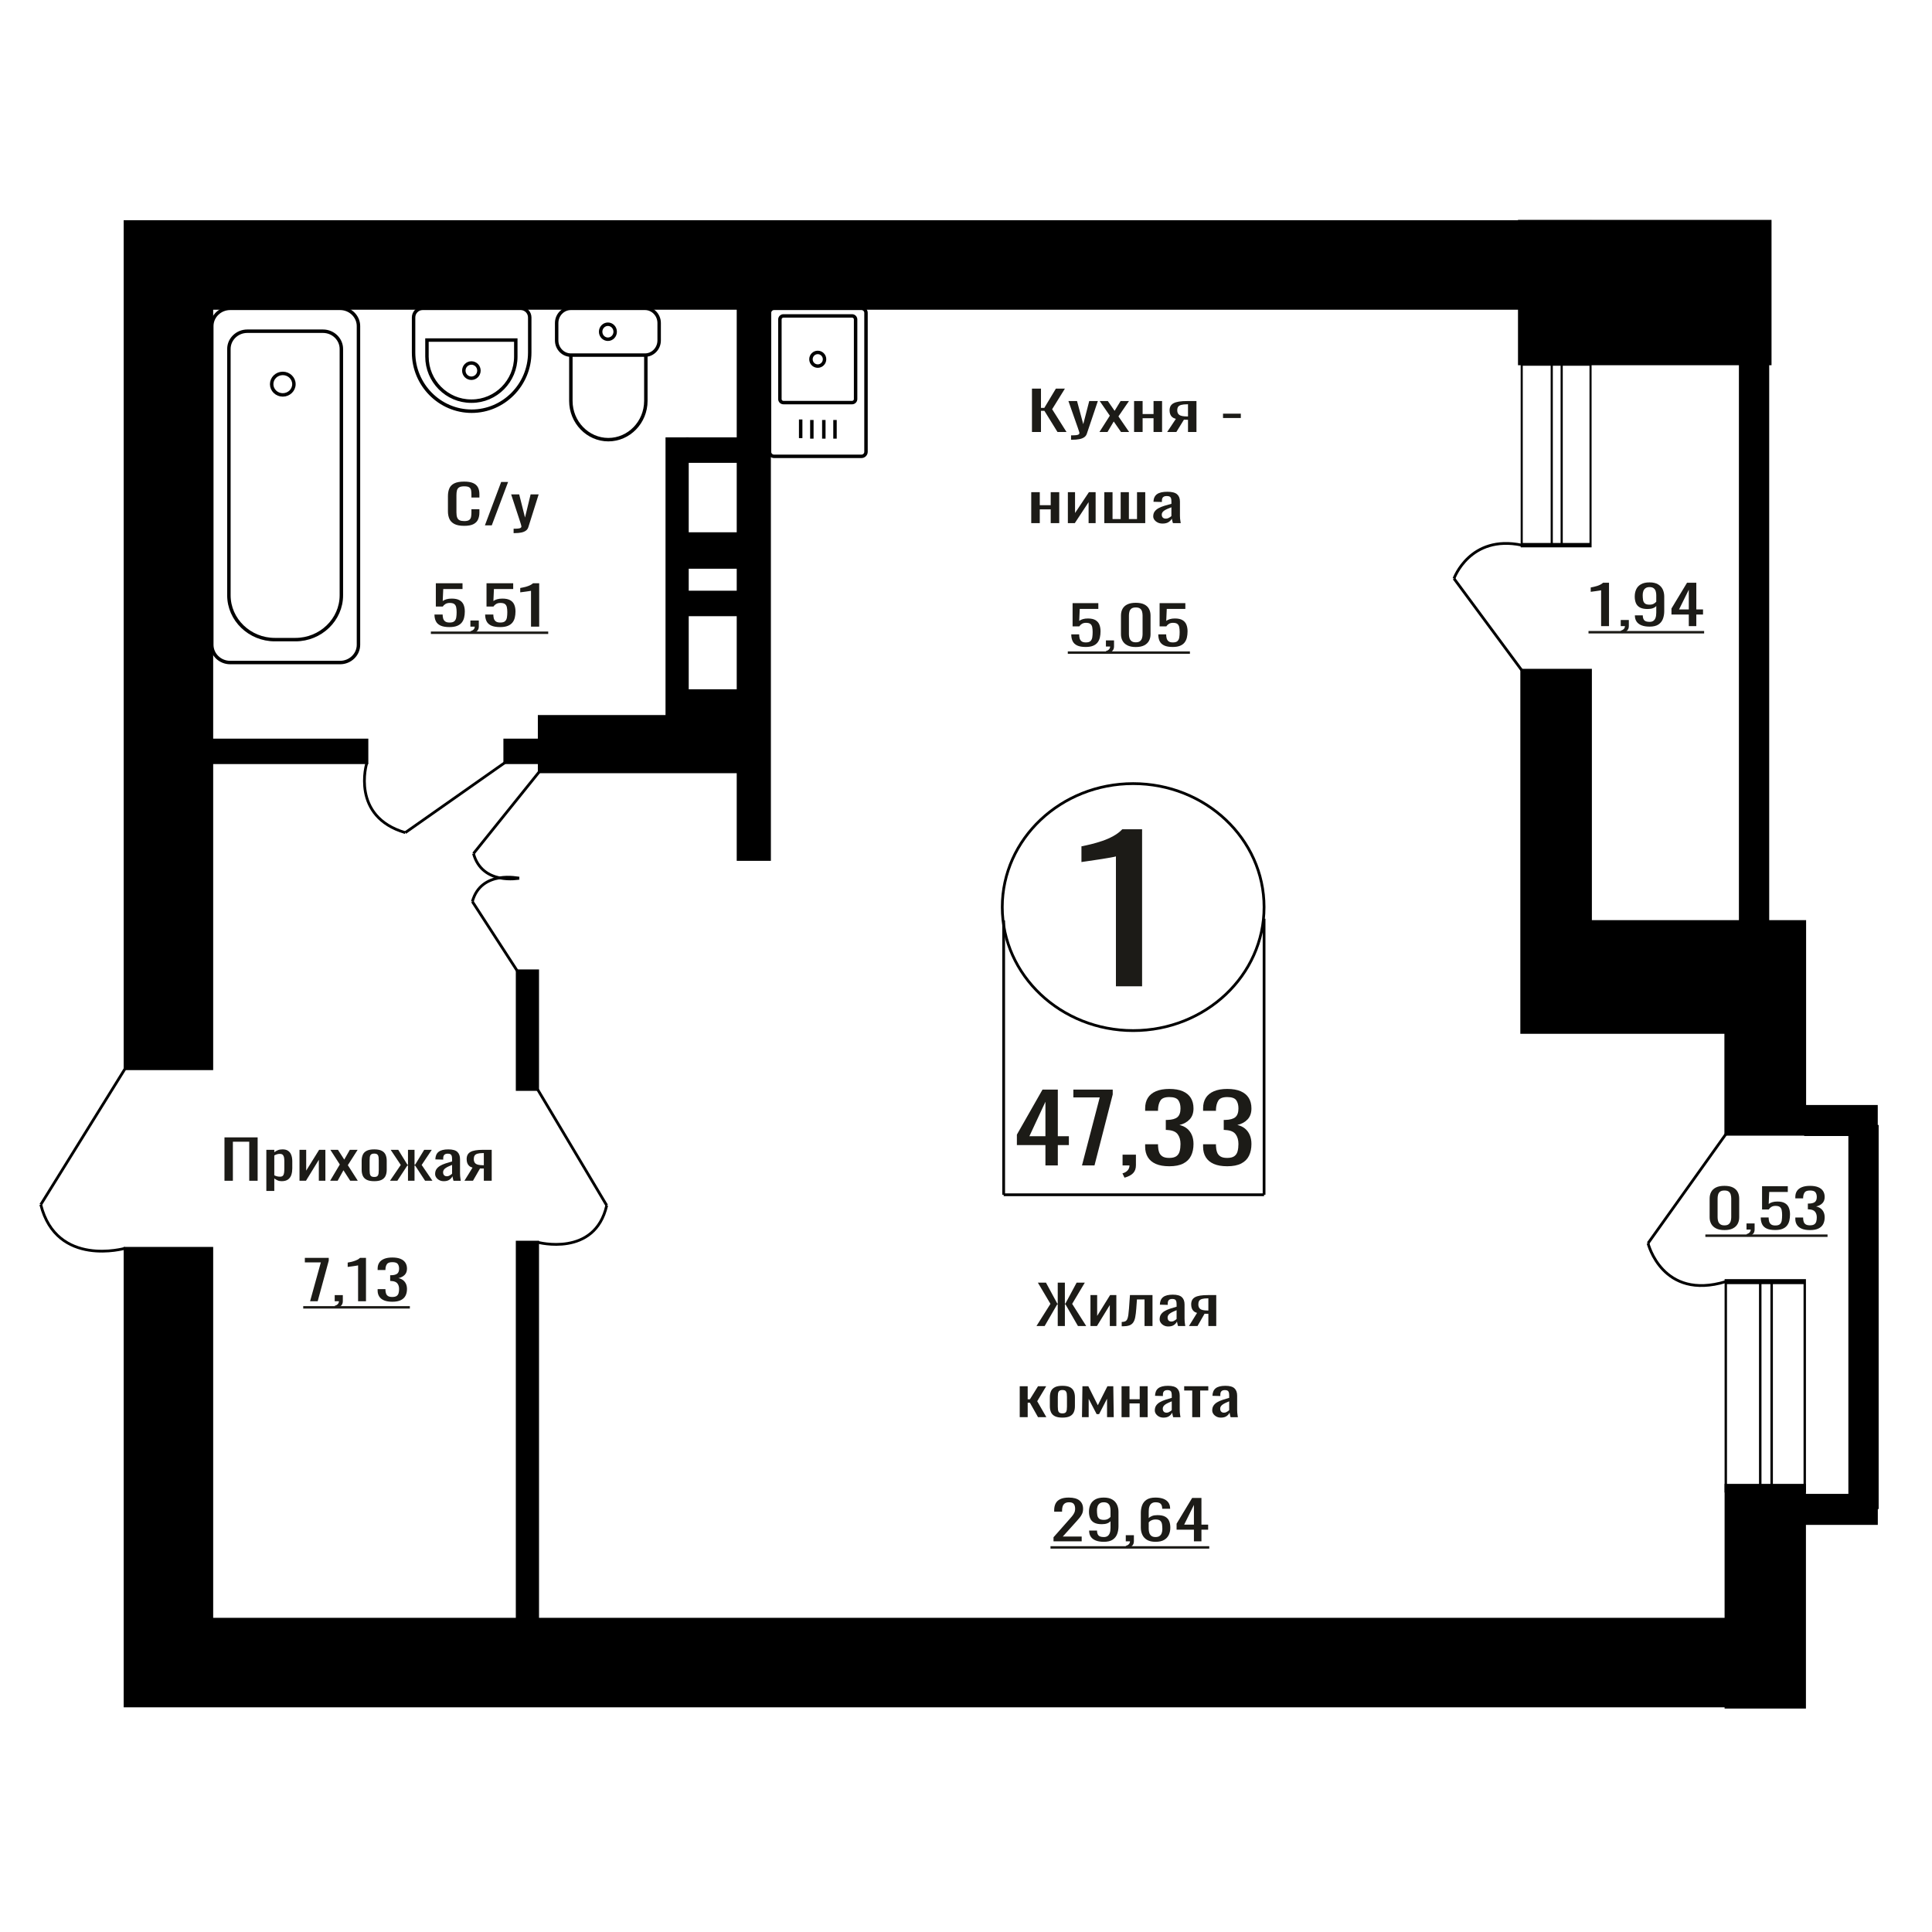
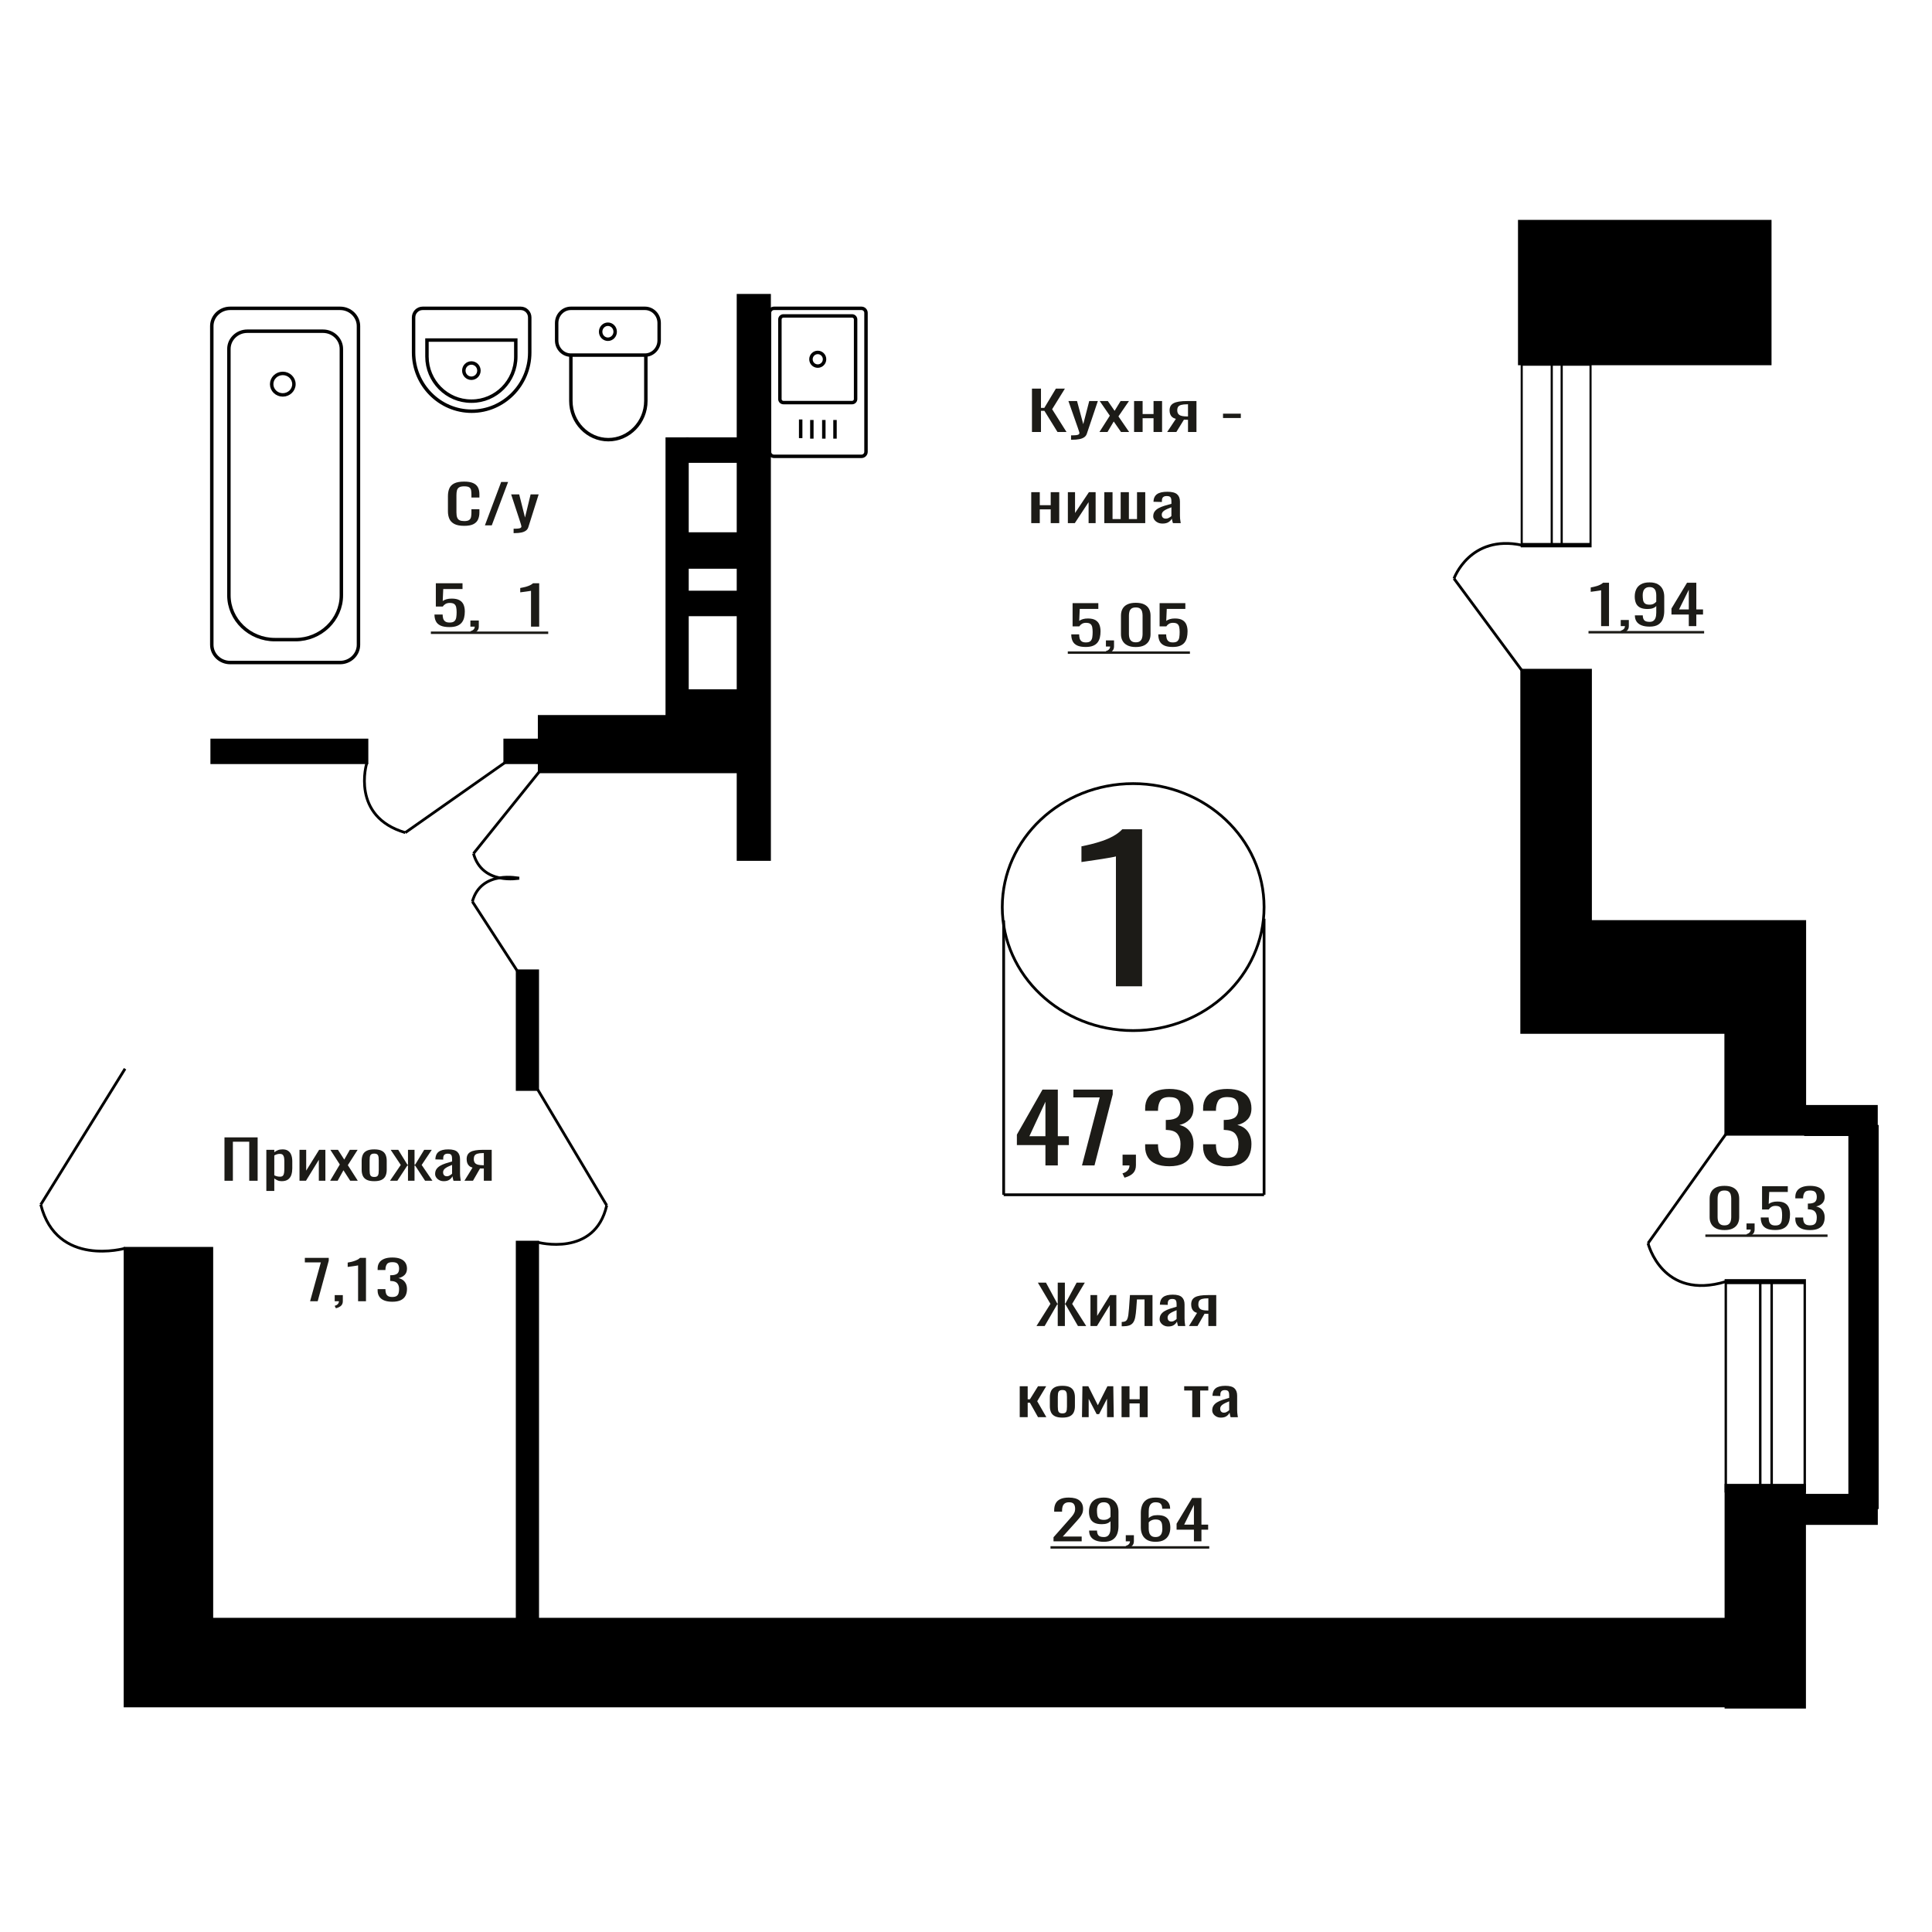
<svg xmlns="http://www.w3.org/2000/svg" xml:space="preserve" width="140mm" height="140mm" version="1.1" style="shape-rendering:geometricPrecision; text-rendering:geometricPrecision; image-rendering:optimizeQuality; fill-rule:evenodd; clip-rule:evenodd" viewBox="0 0 14000 14000">
  <defs>
    <style type="text/css">
   
    .str1 {stroke:black;stroke-width:25;stroke-miterlimit:22.926}
    .str0 {stroke:black;stroke-width:20;stroke-miterlimit:22.926}
    .fil1 {fill:none}
    .fil3 {fill:black}
    .fil2 {fill:#1C1B17}
    .fil0 {fill:#1C1B17;fill-rule:nonzero}
   
  </style>
  </defs>
  <g id="Слой_x0020_1">
    <path class="fil0" d="M8086.43 7147.14l0 -941.29c-1.19,0.94 -14.47,3.75 -39.88,8.43 -25.4,4.68 -54.05,9.37 -85.95,14.05 -31.91,4.68 -60.26,8.9 -85.06,12.64 -24.82,3.75 -37.82,5.62 -38.99,5.62l0 -113.8c20.08,-3.74 43.41,-8.89 69.99,-15.45 26.58,-6.56 53.77,-14.52 81.53,-23.88 27.77,-9.37 54.34,-21.08 79.75,-35.13 25.41,-14.04 46.96,-30.43 64.69,-49.17l143.54 0 0 1137.98 -189.62 0z" />
    <polygon class="fil0" points="1626.65,8556.2 1626.65,8241.87 1866.95,8241.87 1866.95,8556.2 1806.07,8556.2 1806.07,8273.3 1687.53,8273.3 1687.53,8556.2 " />
    <path id="1" class="fil0" d="M1930 8629.93l0 -298.03 57.65 0 0 17.85c6.82,-5.69 15.08,-10.6 24.79,-14.74 9.69,-4.14 21.18,-6.21 34.47,-6.21 16.18,0 29.01,3.04 38.53,9.12 9.53,6.08 16.62,13.71 21.29,22.89 4.66,9.19 7.72,18.5 9.16,27.94 1.43,9.44 2.15,17.53 2.15,24.26l0 54.32c0,15.79 -2.15,30.73 -6.47,44.83 -4.3,14.09 -12.12,25.48 -23.43,34.14 -11.32,8.67 -27.22,13 -47.68,13 -11.14,0 -21.03,-2 -29.65,-6.01 -8.61,-4.01 -16.34,-8.6 -23.16,-13.78l0 90.42 -57.65 0zm99.14 -103.22c10.05,0 17.24,-2.65 21.55,-7.96 4.32,-5.3 7.01,-12.48 8.08,-21.54 1.08,-9.05 1.62,-19.01 1.62,-29.88l0 -54.32c0,-9.32 -0.72,-17.92 -2.16,-25.81 -1.43,-7.89 -4.49,-14.16 -9.15,-18.82 -4.68,-4.66 -12.04,-6.99 -22.09,-6.99 -7.56,0 -14.73,1.17 -21.57,3.5 -6.81,2.32 -12.74,5.04 -17.77,8.15l0 143.58c5.39,2.84 11.5,5.24 18.32,7.18 6.83,1.94 14.55,2.91 23.17,2.91z" />
    <polygon id="2" class="fil0" points="2170.31,8556.2 2170.31,8331.9 2218.79,8331.9 2218.79,8482.86 2312.54,8331.9 2357.8,8331.9 2357.8,8556.2 2310.39,8556.2 2310.39,8404.08 2217.18,8556.2 " />
    <polygon id="3" class="fil0" points="2392.28,8556.2 2462.33,8438.23 2393.9,8331.9 2448.86,8331.9 2494.65,8402.92 2535.07,8331.9 2591.64,8331.9 2520.52,8443.27 2592.72,8556.2 2537.76,8556.2 2488.74,8480.14 2446.71,8556.2 " />
    <path id="4" class="fil0" d="M2711.81 8559.3c-22.99,0 -41.14,-3.36 -54.43,-10.09 -13.29,-6.72 -22.71,-16.29 -28.28,-28.71 -5.57,-12.42 -8.36,-27.04 -8.36,-43.85l0 -65.2c0,-16.81 2.79,-31.43 8.36,-43.85 5.57,-12.42 14.99,-21.99 28.28,-28.71 13.29,-6.73 31.44,-10.09 54.43,-10.09 22.98,0 41.03,3.36 54.15,10.09 13.11,6.72 22.45,16.29 28.02,28.71 5.57,12.42 8.34,27.04 8.34,43.85l0 65.2c0,16.81 -2.77,31.43 -8.34,43.85 -5.57,12.42 -14.91,21.99 -28.02,28.71 -13.12,6.73 -31.17,10.09 -54.15,10.09zm0 -30.65c11.13,0 18.94,-2.33 23.44,-6.99 4.48,-4.65 7.17,-10.8 8.08,-18.43 0.9,-7.63 1.34,-15.59 1.34,-23.87l0 -70.23c0,-8.54 -0.44,-16.56 -1.34,-24.06 -0.91,-7.51 -3.6,-13.65 -8.08,-18.44 -4.5,-4.78 -12.31,-7.18 -23.44,-7.18 -11.14,0 -19.04,2.4 -23.72,7.18 -4.66,4.79 -7.45,10.93 -8.34,18.44 -0.9,7.5 -1.35,15.52 -1.35,24.06l0 70.23c0,8.28 0.45,16.24 1.35,23.87 0.89,7.63 3.68,13.78 8.34,18.43 4.68,4.66 12.58,6.99 23.72,6.99z" />
    <polygon id="5" class="fil0" points="2826.02,8556.2 2904.15,8441.72 2830.87,8331.9 2885.84,8331.9 2952.11,8439.78 2956.42,8439.78 2956.42,8331.9 3003.83,8331.9 3003.83,8439.78 3008.15,8439.78 3073.88,8331.9 3128.84,8331.9 3055.57,8441.72 3133.68,8556.2 3080.35,8556.2 3008.15,8445.99 3003.83,8445.99 3003.83,8556.2 2956.42,8556.2 2956.42,8445.99 2951.57,8445.99 2879.37,8556.2 " />
    <path id="6" class="fil0" d="M3215.59 8559.3c-12.21,0 -22.98,-2.52 -32.33,-7.56 -9.34,-5.05 -16.7,-11.52 -22.09,-19.41 -5.38,-7.89 -8.08,-16.23 -8.08,-25.03 0,-13.97 3.24,-25.74 9.69,-35.31 6.47,-9.57 15.36,-17.66 26.68,-24.25 11.31,-6.6 24.42,-12.36 39.33,-17.27 14.91,-4.92 30.63,-9.7 47.15,-14.36l0 -15.91c0,-9.05 -0.72,-16.56 -2.16,-22.51 -1.43,-5.95 -4.4,-10.41 -8.89,-13.39 -4.48,-2.97 -11.22,-4.46 -20.2,-4.46 -7.9,0 -14.27,1.3 -19.13,3.88 -4.85,2.59 -8.35,6.28 -10.5,11.06 -2.17,4.79 -3.23,10.41 -3.23,16.88l0 11.26 -57.13 -1.56c0.73,-24.83 8.63,-43.14 23.72,-54.91 15.08,-11.77 38.43,-17.65 70.05,-17.65 30.88,0 52.8,6.08 65.73,18.24 12.92,12.15 19.39,29.75 19.39,52.77l0 102.45c0,6.98 0.27,13.71 0.81,20.18 0.54,6.47 1.26,12.48 2.15,18.04 0.9,5.57 1.71,10.8 2.43,15.72l-52.8 0c-1.09,-4.14 -2.43,-9.38 -4.04,-15.72 -1.63,-6.33 -2.79,-12.09 -3.5,-17.27 -3.6,8.8 -10.51,17.01 -20.75,24.65 -10.24,7.63 -24.34,11.44 -42.3,11.44zm22.63 -35.7c5.75,0 11.14,-1.16 16.16,-3.49 5.04,-2.33 9.53,-4.98 13.48,-7.95 3.95,-2.98 6.64,-5.37 8.08,-7.18l0 -63.65c-8.98,3.63 -17.42,7.25 -25.32,10.87 -7.9,3.62 -14.82,7.44 -20.74,11.45 -5.93,4.01 -10.6,8.54 -14.01,13.58 -3.42,5.04 -5.13,10.8 -5.13,17.27 0,9.05 2.33,16.17 7.01,21.34 4.67,5.18 11.49,7.76 20.47,7.76z" />
    <path id="7" class="fil0" d="M3365.38 8556.2l58.73 -95.07c-10.05,-2.85 -18.23,-7.12 -24.52,-12.81 -6.28,-5.69 -10.86,-12.68 -13.73,-20.96 -2.88,-8.27 -4.32,-17.59 -4.32,-27.94 0,-11.9 2.15,-22.12 6.47,-30.65 4.3,-8.54 11.13,-15.53 20.48,-20.96 9.33,-5.43 21.73,-9.44 37.17,-12.03 15.45,-2.59 34.49,-3.88 57.12,-3.88l60.34 0 0 224.3 -57.12 0 0 -88.48c-5.75,0 -10.59,-0.06 -14.54,-0.19 -3.95,-0.13 -8.26,-0.33 -12.94,-0.58l-51.18 89.25 -61.96 0zm134.16 -112.54c0.71,0 1.89,0 3.5,0 1.61,0 2.61,0 2.96,0l0 -88.09c-0.35,0 -1.35,0 -2.96,0 -1.61,0 -2.61,0 -2.95,0 -16.89,0 -30.27,1.49 -40.15,4.47 -9.88,2.97 -16.8,7.63 -20.75,13.97 -3.95,6.33 -5.92,14.81 -5.92,25.41 0,14.75 4.57,25.75 13.73,32.99 9.17,7.24 26.68,10.99 52.54,11.25z" />
    <ellipse class="fil1 str0" cx="8211.37" cy="6573.23" rx="948.55" ry="894.82" />
    <line class="fil1 str0" x1="7272.88" y1="6669.62" x2="7272.88" y2="8657.72" />
    <line class="fil1 str0" x1="9159.93" y1="6657.31" x2="9159.93" y2="8657.71" />
    <line class="fil1 str0" x1="7272.88" y1="8657.71" x2="9159.93" y2="8657.71" />
    <path class="fil0" d="M7575.58 8445.01l0 -147.21 -206.85 0 0 -75.98 185.72 -326.31 110.9 0 0 337.84 80.11 0 0 64.45 -80.11 0 0 147.21 -89.77 0zm-116.19 -211.66l116.19 0 0 -249.65 -116.19 249.65z" />
    <polygon id="1" class="fil0" points="7840.51,8445.01 7969.03,7952.5 7778.01,7952.5 7778.01,7895.51 8063.2,7895.51 8063.2,7930.79 7931.17,8445.01 " />
    <path id="2" class="fil0" d="M8148.59 8533.88l-14.96 -31.21c15.84,-4.07 28.31,-11.19 37.4,-21.37 9.1,-10.17 13.64,-22.27 13.64,-36.29l-50.17 0 0 -78.01 96.83 0 0 76.65c0,23.97 -6.75,43.08 -20.26,57.33 -13.49,14.24 -34.31,25.21 -62.48,32.9z" />
    <path id="3" class="fil0" d="M8472.5 8451.12c-38.73,0 -71.01,-5.66 -96.83,-16.96 -25.82,-11.31 -45.18,-27.59 -58.09,-48.85 -12.91,-21.25 -19.35,-46.35 -19.35,-75.3l0 -18.32 93.29 0c0,1.81 0,3.74 0,5.77 0,2.04 0,4.18 0,6.44 0.59,16.29 3.08,30.98 7.48,44.1 4.4,13.12 12.33,23.52 23.77,31.21 11.45,7.68 28.01,11.53 49.73,11.53 22.88,0 40.2,-4.18 51.93,-12.55 11.74,-8.37 19.66,-20.24 23.77,-35.62 4.1,-15.37 6.16,-33.01 6.16,-52.91 0,-28.95 -6.9,-52.58 -20.69,-70.89 -13.78,-18.32 -37.99,-28.38 -72.61,-30.19 -1.76,-0.45 -3.97,-0.68 -6.6,-0.68 -2.65,0 -4.84,0 -6.61,0l0 -72.59c1.77,0 3.82,0 6.17,0 2.34,0 4.39,0 6.16,0 33.45,-0.9 57.5,-7.69 72.18,-20.35 14.66,-12.66 22,-33.69 22,-63.09 0,-24.87 -5.43,-44.77 -16.28,-59.7 -10.86,-14.92 -32.42,-22.38 -64.69,-22.38 -32.28,0 -53.71,8.25 -64.27,24.76 -10.56,16.5 -16.42,37.65 -17.6,63.43 0,1.81 0,3.73 0,5.76 0,2.04 0,3.96 0,5.77l-93.29 0 0 -18.32c0,-29.39 6.44,-54.5 19.35,-75.3 12.91,-20.8 32.43,-36.86 58.53,-48.16 26.12,-11.31 58.55,-16.96 97.28,-16.96 39.31,0 71.88,5.65 97.7,16.96 25.82,11.3 45.18,27.47 58.09,48.5 12.91,21.03 19.36,46.24 19.36,75.64 0,33.02 -9.24,59.47 -27.72,79.37 -18.49,19.9 -43.28,33.47 -74.38,40.71 21.72,4.97 40.05,13.56 55.01,25.77 14.96,12.22 26.56,27.71 34.77,46.47 8.22,18.77 12.32,40.59 12.32,65.47 0,32.56 -5.87,60.94 -17.6,85.14 -11.74,24.19 -30.52,42.96 -56.34,56.3 -25.82,13.34 -59.85,20.02 -102.1,20.02z" />
    <path id="4" class="fil0" d="M8892.36 8451.12c-38.73,0 -71.01,-5.66 -96.83,-16.96 -25.82,-11.31 -45.18,-27.59 -58.09,-48.85 -12.91,-21.25 -19.36,-46.35 -19.36,-75.3l0 -18.32 93.29 0c0,1.81 0,3.74 0,5.77 0,2.04 0,4.18 0,6.44 0.6,16.29 3.09,30.98 7.49,44.1 4.39,13.12 12.32,23.52 23.77,31.21 11.44,7.68 28.01,11.53 49.73,11.53 22.87,0 40.2,-4.18 51.92,-12.55 11.75,-8.37 19.66,-20.24 23.77,-35.62 4.1,-15.37 6.17,-33.01 6.17,-52.91 0,-28.95 -6.9,-52.58 -20.7,-70.89 -13.78,-18.32 -37.99,-28.38 -72.6,-30.19 -1.77,-0.45 -3.97,-0.68 -6.61,-0.68 -2.65,0 -4.84,0 -6.6,0l0 -72.59c1.76,0 3.81,0 6.16,0 2.35,0 4.4,0 6.16,0 33.45,-0.9 57.51,-7.69 72.18,-20.35 14.66,-12.66 22.01,-33.69 22.01,-63.09 0,-24.87 -5.44,-44.77 -16.29,-59.7 -10.86,-14.92 -32.42,-22.38 -64.69,-22.38 -32.28,0 -53.7,8.25 -64.26,24.76 -10.56,16.5 -16.43,37.65 -17.61,63.43 0,1.81 0,3.73 0,5.76 0,2.04 0,3.96 0,5.77l-93.29 0 0 -18.32c0,-29.39 6.45,-54.5 19.36,-75.3 12.91,-20.8 32.42,-36.86 58.53,-48.16 26.12,-11.31 58.54,-16.96 97.27,-16.96 39.32,0 71.88,5.65 97.7,16.96 25.82,11.3 45.18,27.47 58.09,48.5 12.91,21.03 19.36,46.24 19.36,75.64 0,33.02 -9.24,59.47 -27.71,79.37 -18.49,19.9 -43.29,33.47 -74.39,40.71 21.72,4.97 40.05,13.56 55.01,25.77 14.96,12.22 26.56,27.71 34.78,46.47 8.21,18.77 12.31,40.59 12.31,65.47 0,32.56 -5.87,60.94 -17.59,85.14 -11.75,24.19 -30.52,42.96 -56.34,56.3 -25.82,13.34 -59.85,20.02 -102.1,20.02z" />
    <path class="fil0" d="M3363.68 3810.4c-30.96,0 -55,-4.65 -72.11,-13.97 -17.1,-9.31 -28.99,-21.86 -35.65,-37.64 -6.66,-15.78 -9.99,-33.37 -9.99,-52.78l0 -110.98c0,-21.21 3.33,-39.71 9.99,-55.49 6.66,-15.78 18.55,-28.01 35.65,-36.68 17.11,-8.66 41.15,-13 72.11,-13 27.38,0 49.06,3.63 65.1,10.87 16.02,7.24 27.54,17.59 34.56,31.05 7.03,13.45 10.54,29.62 10.54,48.5l0 24.84 -57.8 0 0 -22.12c0,-11.64 -0.82,-21.93 -2.43,-30.85 -1.62,-8.93 -6.03,-15.85 -13.24,-20.76 -7.2,-4.92 -19.27,-7.38 -36.19,-7.38 -17.29,0 -29.89,2.66 -37.81,7.96 -7.92,5.3 -13.05,12.81 -15.39,22.51 -2.34,9.7 -3.51,21.02 -3.51,33.95l0 124.57c0,15.78 1.8,28.26 5.4,37.45 3.59,9.18 9.54,15.71 17.82,19.59 8.28,3.88 19.44,5.83 33.49,5.83 16.56,0 28.45,-2.66 35.65,-7.96 7.21,-5.3 11.7,-12.61 13.51,-21.93 1.8,-9.31 2.7,-20.17 2.7,-32.59l0 -23.29 57.8 0 0 23.29c0,19.14 -3.25,36.02 -9.73,50.64 -6.48,14.62 -17.64,26 -33.49,34.15 -15.84,8.15 -38.17,12.22 -66.98,12.22z" />
    <polygon id="1" class="fil0" points="3513.84,3806.91 3631.6,3492.58 3681.84,3492.58 3563.55,3806.91 " />
    <path id="2" class="fil0" d="M3721.8 3863.18l0 -31.82c14.04,0 25.21,-0.45 33.49,-1.36 8.28,-0.91 14.22,-2.59 17.83,-5.05 3.61,-2.45 5.4,-5.88 5.4,-10.28 0,-2.33 -1.27,-7.5 -3.79,-15.52 -2.51,-8.02 -5.22,-16.56 -8.1,-25.61l-62.65 -190.93 58.34 0 42.13 167.64 40.51 -167.64 58.34 0 -74.54 236.72c-3.25,10.86 -9.19,19.47 -17.83,25.8 -8.65,6.34 -19.71,10.93 -33.22,13.78 -13.5,2.85 -29.8,4.27 -48.88,4.27l-7.03 0z" />
    <path class="fil0" d="M3256.88 4544.11c-26.96,0 -48.38,-3.62 -64.26,-10.86 -15.88,-7.24 -27.24,-17.72 -34.06,-31.43 -6.84,-13.72 -10.25,-30.01 -10.25,-48.9l59.27 0c0,9.31 1.11,18.43 3.32,27.36 2.22,8.92 6.93,16.3 14.13,22.12 7.2,5.82 18.19,8.73 32.95,8.73 16.26,0 27.89,-3.3 34.9,-9.9 7.03,-6.59 11.45,-15.52 13.31,-26.77 1.84,-11.26 2.77,-24 2.77,-38.23 0,-14.23 -1.12,-26.32 -3.33,-36.28 -2.21,-9.96 -6.84,-17.59 -13.85,-22.9 -7.02,-5.3 -18.1,-7.95 -33.24,-7.95 -12.18,0 -22.53,2.65 -31.02,7.95 -8.49,5.31 -14.78,11.32 -18.83,18.05l-50.42 0 0 -168.42 193.34 0 0 41.52 -139.59 0 -3.89 86.93c7.38,-5.43 16.53,-9.7 27.43,-12.81 10.89,-3.1 23.35,-4.65 37.38,-4.65 24.38,0 43.49,4.01 57.34,12.03 13.85,8.02 23.63,19.01 29.35,32.98 5.72,13.97 8.59,30.01 8.59,48.12 0,16.04 -1.67,30.98 -4.98,44.82 -3.32,13.84 -9.15,25.87 -17.46,36.09 -8.3,10.22 -19.65,18.18 -34.06,23.87 -14.4,5.69 -32.68,8.53 -54.84,8.53z" />
    <path id="1" class="fil0" d="M3417.53 4591.85l-9.42 -17.85c9.97,-2.33 17.81,-6.41 23.54,-12.23 5.72,-5.82 8.59,-12.74 8.59,-20.76l-31.58 0 0 -44.63 60.94 0 0 43.85c0,13.72 -4.25,24.65 -12.75,32.79 -8.49,8.15 -21.59,14.43 -39.32,18.83z" />
-     <path id="2" class="fil0" d="M3624.15 4544.11c-26.96,0 -48.37,-3.62 -64.26,-10.86 -15.88,-7.24 -27.24,-17.72 -34.06,-31.43 -6.84,-13.72 -10.25,-30.01 -10.25,-48.9l59.27 0c0,9.31 1.11,18.43 3.32,27.36 2.22,8.92 6.93,16.3 14.14,22.12 7.19,5.82 18.18,8.73 32.94,8.73 16.26,0 27.89,-3.3 34.9,-9.9 7.03,-6.59 11.45,-15.52 13.31,-26.77 1.84,-11.26 2.77,-24 2.77,-38.23 0,-14.23 -1.12,-26.32 -3.33,-36.28 -2.21,-9.96 -6.84,-17.59 -13.85,-22.9 -7.02,-5.3 -18.1,-7.95 -33.24,-7.95 -12.18,0 -22.53,2.65 -31.02,7.95 -8.49,5.31 -14.77,11.32 -18.83,18.05l-50.42 0 0 -168.42 193.34 0 0 41.52 -139.59 0 -3.89 86.93c7.38,-5.43 16.53,-9.7 27.43,-12.81 10.89,-3.1 23.35,-4.65 37.38,-4.65 24.38,0 43.5,4.01 57.34,12.03 13.85,8.02 23.63,19.01 29.35,32.98 5.72,13.97 8.59,30.01 8.59,48.12 0,16.04 -1.67,30.98 -4.98,44.82 -3.32,13.84 -9.15,25.87 -17.46,36.09 -8.3,10.22 -19.65,18.18 -34.05,23.87 -14.41,5.69 -32.69,8.53 -54.85,8.53z" />
    <path id="3" class="fil0" d="M3847.95 4541.01l0 -260c-0.37,0.26 -4.53,1.03 -12.46,2.33 -7.95,1.29 -16.9,2.59 -26.87,3.88 -9.98,1.29 -18.84,2.46 -26.59,3.49 -7.75,1.04 -11.82,1.55 -12.19,1.55l0 -31.43c6.28,-1.03 13.57,-2.46 21.88,-4.27 8.31,-1.81 16.8,-4.01 25.48,-6.59 8.68,-2.59 16.99,-5.83 24.93,-9.71 7.95,-3.88 14.68,-8.4 20.22,-13.58l44.87 0 0 314.33 -59.27 0z" />
    <polygon id="4" class="fil2" points="3122.27,4576.29 3972.58,4576.29 3972.58,4593.93 3122.27,4593.93 " />
    <path class="fil3 str0" d="M906.21 9045.68l0 3316.21 628.56 0 0 -3316.21 -628.56 0zm628.56 2687.65l10970.9 0 0 628.56 -10970.9 0 0 -628.56z" />
-     <rect class="fil3 str0" x="12610.86" y="2488.49" width="199.5" height="4304" />
    <line class="fil1 str0" x1="11026.93" y1="4856.57" x2="10536.13" y2="4192.47" />
    <path class="fil0" d="M11602.28 4537.23l0 -260c-0.35,0.26 -4.36,1.03 -12.02,2.33 -7.67,1.29 -16.3,2.59 -25.91,3.88 -9.63,1.29 -18.18,2.46 -25.65,3.49 -7.48,1.04 -11.41,1.55 -11.76,1.55l0 -31.43c6.05,-1.03 13.09,-2.46 21.1,-4.27 8.02,-1.81 16.21,-4.01 24.58,-6.59 8.38,-2.59 16.39,-5.83 24.05,-9.71 7.67,-3.88 14.16,-8.4 19.51,-13.58l43.28 0 0 314.33 -57.18 0z" />
    <path id="1" class="fil0" d="M11752.97 4588.07l-9.09 -17.85c9.62,-2.33 17.18,-6.41 22.7,-12.23 5.53,-5.82 8.29,-12.74 8.29,-20.76l-30.45 0 0 -44.63 58.78 0 0 43.85c0,13.72 -4.1,24.65 -12.3,32.79 -8.19,8.15 -20.83,14.43 -37.93,18.83z" />
    <path id="2" class="fil0" d="M11953.34 4540.72c-22.43,0 -41.58,-3.04 -57.43,-9.12 -15.85,-6.08 -27.88,-14.94 -36.08,-26.58 -8.19,-11.64 -12.46,-25.74 -12.82,-42.3 0,-0.51 0,-1.1 0,-1.74 0,-0.65 0,-1.23 0,-1.75l57.18 0c0,15 3.38,26.58 10.16,34.73 6.76,8.15 19.94,12.23 39.53,12.23 10.69,0 19.6,-2.4 26.73,-7.18 7.12,-4.79 12.46,-12.16 16.03,-22.12 3.55,-9.96 5.34,-22.58 5.34,-37.84l0 -47.73c-5.34,6.47 -13.27,11.71 -23.78,15.72 -10.51,4.01 -23.6,6.01 -39.27,6.01 -23.88,0 -42.58,-3.82 -56.11,-11.45 -13.54,-7.63 -23.07,-18.24 -28.59,-31.82 -5.52,-13.58 -8.29,-29.43 -8.29,-47.54 0,-19.14 3.57,-36.41 10.7,-51.8 7.12,-15.39 18.6,-27.62 34.47,-36.67 15.84,-9.06 36.6,-13.59 62.23,-13.59 24.94,0 45.25,4.6 60.92,13.78 15.69,9.19 27.17,21.54 34.47,37.06 7.31,15.52 10.96,32.86 10.96,52l0 105.55c0,20.18 -3.21,38.81 -9.63,55.88 -6.4,17.08 -17.26,30.73 -32.59,40.94 -15.31,10.22 -36.68,15.33 -64.13,15.33zm0 -159.1c12.48,0 22.63,-2.27 30.46,-6.79 7.85,-4.53 13.9,-9.51 18.18,-14.94l0 -46.57c0,-10.87 -1.43,-20.76 -4.28,-29.69 -2.85,-8.92 -7.84,-16.04 -14.96,-21.34 -7.13,-5.3 -16.92,-7.96 -29.4,-7.96 -12.46,0 -22.34,2.72 -29.64,8.15 -7.31,5.44 -12.48,12.49 -15.51,21.15 -3.03,8.67 -4.53,18.18 -4.53,28.53 0,12.41 0.8,23.93 2.4,34.53 1.61,10.61 5.88,19.08 12.82,25.42 6.95,6.34 18.44,9.51 34.46,9.51z" />
    <path id="3" class="fil0" d="M12237.64 4537.23l0 -84.21 -125.59 0 0 -43.46 112.75 -186.66 67.34 0 0 193.26 48.62 0 0 36.86 -48.62 0 0 84.21 -54.5 0zm-70.55 -121.07l70.55 0 0 -142.81 -70.55 142.81z" />
    <polygon id="4" class="fil2" points="11510.91,4572.51 12348.77,4572.51 12348.77,4590.15 11510.91,4590.15 " />
    <path class="fil1 str0" d="M10536.13 4192.47c0,0 114.4,-320.72 490.8,-242.27" />
    <path class="fil0" d="M7867.52 4688.2c-26.01,0 -46.66,-3.62 -61.99,-10.86 -15.31,-7.24 -26.27,-17.72 -32.85,-31.43 -6.6,-13.72 -9.89,-30.01 -9.89,-48.9l57.17 0c0,9.31 1.08,18.43 3.21,27.36 2.13,8.92 6.68,16.3 13.63,22.12 6.94,5.82 17.54,8.73 31.78,8.73 15.69,0 26.91,-3.3 33.67,-9.9 6.77,-6.59 11.04,-15.52 12.83,-26.77 1.78,-11.26 2.67,-24 2.67,-38.23 0,-14.23 -1.07,-26.32 -3.2,-36.28 -2.14,-9.96 -6.6,-17.59 -13.36,-22.9 -6.77,-5.3 -17.46,-7.95 -32.07,-7.95 -11.75,0 -21.73,2.65 -29.92,7.95 -8.19,5.31 -14.25,11.32 -18.16,18.05l-48.64 0 0 -168.42 186.5 0 0 41.52 -134.66 0 -3.74 86.93c7.12,-5.43 15.94,-9.7 26.45,-12.81 10.51,-3.1 22.53,-4.65 36.06,-4.65 23.52,0 41.96,4.01 55.32,12.03 13.35,8.02 22.79,19.01 28.31,32.98 5.52,13.97 8.29,30.01 8.29,48.12 0,16.04 -1.61,30.98 -4.81,44.82 -3.21,13.84 -8.83,25.87 -16.84,36.09 -8.01,10.22 -18.96,18.18 -32.85,23.87 -13.9,5.69 -31.54,8.53 -52.91,8.53z" />
    <path id="1" class="fil0" d="M8022.49 4735.94l-9.09 -17.85c9.62,-2.33 17.18,-6.41 22.71,-12.23 5.52,-5.82 8.29,-12.74 8.29,-20.76l-30.46 0 0 -44.63 58.78 0 0 43.85c0,13.72 -4.1,24.65 -12.3,32.79 -8.19,8.15 -20.83,14.43 -37.93,18.83z" />
    <path id="2" class="fil0" d="M8230.36 4688.59c-24.58,0 -44.8,-4.01 -60.66,-12.03 -15.85,-8.02 -27.61,-19.01 -35.26,-32.98 -7.66,-13.97 -11.49,-29.88 -11.49,-47.73l0 -135.44c0,-18.36 3.73,-34.47 11.22,-48.31 7.48,-13.84 19.14,-24.64 34.99,-32.4 15.87,-7.76 36.26,-11.65 61.2,-11.65 24.93,0 45.23,3.89 60.91,11.65 15.67,7.76 27.25,18.56 34.73,32.4 7.48,13.84 11.22,29.95 11.22,48.31l0 135.44c0,18.11 -3.82,34.15 -11.48,48.12 -7.67,13.97 -19.33,24.9 -35,32.79 -15.67,7.89 -35.8,11.83 -60.38,11.83zm0 -34.15c13.53,0 23.78,-2.84 30.72,-8.53 6.95,-5.7 11.76,-13 14.43,-21.93 2.67,-8.92 4,-18.17 4,-27.75l0 -136.2c0,-10.09 -1.25,-19.6 -3.74,-28.53 -2.49,-8.92 -7.22,-16.1 -14.16,-21.53 -6.95,-5.44 -17.36,-8.15 -31.25,-8.15 -13.9,0 -24.4,2.71 -31.54,8.15 -7.12,5.43 -11.92,12.61 -14.43,21.53 -2.49,8.93 -3.73,18.44 -3.73,28.53l0 136.2c0,9.58 1.34,18.83 4.01,27.75 2.67,8.93 7.65,16.23 14.95,21.93 7.31,5.69 17.56,8.53 30.74,8.53z" />
    <path id="3" class="fil0" d="M8498.07 4688.2c-26.01,0 -46.67,-3.62 -61.99,-10.86 -15.32,-7.24 -26.28,-17.72 -32.86,-31.43 -6.59,-13.72 -9.88,-30.01 -9.88,-48.9l57.17 0c0,9.31 1.07,18.43 3.21,27.36 2.13,8.92 6.67,16.3 13.63,22.12 6.94,5.82 17.54,8.73 31.78,8.73 15.68,0 26.9,-3.3 33.67,-9.9 6.77,-6.59 11.04,-15.52 12.83,-26.77 1.78,-11.26 2.67,-24 2.67,-38.23 0,-14.23 -1.07,-26.32 -3.21,-36.28 -2.13,-9.96 -6.59,-17.59 -13.35,-22.9 -6.78,-5.3 -17.46,-7.95 -32.07,-7.95 -11.75,0 -21.73,2.65 -29.93,7.95 -8.19,5.31 -14.25,11.32 -18.16,18.05l-48.63 0 0 -168.42 186.49 0 0 41.52 -134.65 0 -3.75 86.93c7.12,-5.43 15.95,-9.7 26.46,-12.81 10.5,-3.1 22.52,-4.65 36.06,-4.65 23.52,0 41.96,4.01 55.31,12.03 13.36,8.02 22.79,19.01 28.31,32.98 5.53,13.97 8.29,30.01 8.29,48.12 0,16.04 -1.61,30.98 -4.8,44.82 -3.21,13.84 -8.83,25.87 -16.84,36.09 -8.02,10.22 -18.96,18.18 -32.86,23.87 -13.89,5.69 -31.53,8.53 -52.9,8.53z" />
    <polygon id="4" class="fil2" points="7737.67,4720.38 8622.57,4720.38 8622.57,4738.02 7737.67,4738.02 " />
    <polygon id="5" class="fil2" points="8622.57,4720.38 8622.57,4720.38 8622.57,4738.02 8622.57,4738.02 " />
    <polygon id="6" class="fil2" points="7737.67,5380.86 7737.67,5380.86 7737.67,5398.5 7737.67,5398.5 " />
    <polygon id="7" class="fil2" points="7737.67,5380.86 7737.67,5380.86 7737.67,5398.5 7737.67,5398.5 " />
    <polygon class="fil0" points="7477.98,3130.31 7477.98,2815.98 7543.3,2815.98 7543.3,2955.68 7567.58,2955.68 7651.41,2815.98 7716.73,2815.98 7624.24,2965.38 7728.29,3130.31 7662.97,3130.31 7568.16,2977.03 7543.3,2977.03 7543.3,3130.31 " />
    <path id="1" class="fil0" d="M7761.23 3186.58l0 -31.82c15.03,0 26.98,-0.45 35.84,-1.36 8.86,-0.91 15.22,-2.59 19.08,-5.05 3.86,-2.45 5.78,-5.88 5.78,-10.28 0,-2.33 -1.35,-7.5 -4.05,-15.52 -2.7,-8.02 -5.59,-16.56 -8.67,-25.61l-67.05 -190.93 62.43 0 45.1 167.64 43.34 -167.64 62.44 0 -79.77 236.72c-3.48,10.86 -9.84,19.47 -19.09,25.8 -9.25,6.34 -21.09,10.93 -35.54,13.78 -14.45,2.85 -31.9,4.27 -52.32,4.27l-7.52 0z" />
    <polygon id="2" class="fil0" points="7967.03,3130.31 8042.18,3012.34 7968.77,2906.01 8027.73,2906.01 8076.86,2977.03 8120.23,2906.01 8180.92,2906.01 8104.61,3017.38 8182.08,3130.31 8123.12,3130.31 8070.52,3054.25 8025.42,3130.31 " />
    <polygon id="3" class="fil0" points="8217.94,3130.31 8217.94,2906.01 8279.79,2906.01 8279.79,3000.31 8358.98,3000.31 8358.98,2906.01 8420.83,2906.01 8420.83,3130.31 8358.98,3130.31 8358.98,3030.58 8279.79,3030.58 8279.79,3130.31 " />
    <path id="4" class="fil0" d="M8457.83 3130.31l63.02 -95.07c-10.79,-2.85 -19.56,-7.12 -26.31,-12.81 -6.73,-5.69 -11.65,-12.68 -14.73,-20.96 -3.09,-8.27 -4.64,-17.59 -4.64,-27.94 0,-11.9 2.31,-22.12 6.95,-30.65 4.61,-8.54 11.94,-15.53 21.97,-20.96 10.01,-5.43 23.31,-9.44 39.88,-12.03 16.58,-2.59 37,-3.88 61.28,-3.88l64.74 0 0 224.3 -61.28 0 0 -88.48c-6.17,0 -11.37,-0.06 -15.6,-0.19 -4.24,-0.13 -8.86,-0.33 -13.88,-0.58l-54.91 89.25 -66.49 0zm143.95 -112.54c0.76,0 2.03,0 3.76,0 1.72,0 2.8,0 3.17,0l0 -88.09c-0.37,0 -1.45,0 -3.17,0 -1.73,0 -2.8,0 -3.18,0 -18.11,0 -32.47,1.49 -43.06,4.47 -10.61,2.97 -18.03,7.63 -22.27,13.97 -4.24,6.33 -6.35,14.81 -6.35,25.41 0,14.75 4.9,25.75 14.73,32.99 9.83,7.24 28.62,10.99 56.37,11.25z" />
    <polygon id="5" class="fil0" points="8862.49,3029.03 8862.49,2997.59 8991.41,2997.59 8991.41,3029.03 " />
    <polygon id="6" class="fil0" points="7472.78,3790.79 7472.78,3566.49 7534.63,3566.49 7534.63,3660.79 7613.82,3660.79 7613.82,3566.49 7675.68,3566.49 7675.68,3790.79 7613.82,3790.79 7613.82,3691.06 7534.63,3691.06 7534.63,3790.79 " />
    <polygon id="7" class="fil0" points="7738.12,3790.79 7738.12,3566.49 7790.14,3566.49 7790.14,3717.45 7890.73,3566.49 7939.29,3566.49 7939.29,3790.79 7888.42,3790.79 7888.42,3638.67 7788.41,3790.79 " />
    <polygon id="8" class="fil0" points="8002.3,3790.79 8002.3,3566.49 8061.85,3566.49 8061.85,3761.3 8120.81,3761.3 8120.81,3566.49 8180.35,3566.49 8180.35,3761.3 8239.31,3761.3 8239.31,3566.49 8298.85,3566.49 8298.85,3790.79 " />
    <path id="9" class="fil0" d="M8423.72 3793.89c-13.09,0 -24.65,-2.52 -34.68,-7.56 -10.03,-5.05 -17.92,-11.52 -23.7,-19.41 -5.78,-7.89 -8.67,-16.23 -8.67,-25.03 0,-13.97 3.47,-25.74 10.4,-35.31 6.94,-9.57 16.47,-17.66 28.61,-24.25 12.15,-6.6 26.21,-12.36 42.21,-17.27 16,-4.92 32.86,-9.7 50.59,-14.36l0 -15.91c0,-9.05 -0.78,-16.56 -2.33,-22.51 -1.53,-5.95 -4.72,-10.41 -9.53,-13.39 -4.81,-2.97 -12.04,-4.46 -21.68,-4.46 -8.47,0 -15.31,1.3 -20.52,3.88 -5.2,2.59 -8.96,6.28 -11.27,11.06 -2.32,4.79 -3.47,10.41 -3.47,16.88l0 11.26 -61.28 -1.56c0.77,-24.83 9.25,-43.14 25.44,-54.91 16.18,-11.77 41.24,-17.65 75.16,-17.65 33.13,0 56.65,6.08 70.52,18.24 13.87,12.15 20.81,29.75 20.81,52.77l0 102.45c0,6.98 0.28,13.71 0.86,20.18 0.58,6.47 1.36,12.48 2.31,18.04 0.97,5.57 1.83,10.8 2.61,15.72l-56.65 0c-1.17,-4.14 -2.61,-9.38 -4.34,-15.72 -1.74,-6.33 -2.99,-12.09 -3.75,-17.27 -3.86,8.8 -11.28,17.01 -22.26,24.65 -10.99,7.63 -26.11,11.44 -45.39,11.44zm24.28 -35.7c6.17,0 11.95,-1.16 17.34,-3.49 5.41,-2.33 10.22,-4.98 14.47,-7.95 4.23,-2.98 7.12,-5.37 8.67,-7.18l0 -63.65c-9.64,3.63 -18.7,7.25 -27.18,10.87 -8.47,3.62 -15.89,7.44 -22.25,11.45 -6.36,4.01 -11.37,8.54 -15.03,13.58 -3.67,5.04 -5.5,10.8 -5.5,17.27 0,9.05 2.5,16.17 7.52,21.34 5.01,5.18 12.32,7.76 21.96,7.76z" />
    <path class="fil0" d="M7634.18 11169.02l0 -29.49 110.08 -124.57c8.19,-9.31 15.76,-17.98 22.7,-26 6.96,-8.02 12.66,-16.49 17.11,-25.42 4.46,-8.92 6.67,-19.21 6.67,-30.85 0,-14.49 -3.2,-25.87 -9.61,-34.15 -6.41,-8.28 -17.64,-12.42 -33.66,-12.42 -13.54,0 -24.05,2.72 -31.54,8.15 -7.47,5.44 -12.64,12.55 -15.49,21.35 -2.85,8.79 -4.27,18.24 -4.27,28.33l0 10.47 -57.18 0 0 -10.86c0,-18.89 3.48,-35.12 10.42,-48.7 6.94,-13.59 18.16,-24.13 33.67,-31.63 15.49,-7.5 36.06,-11.26 61.71,-11.26 34.91,0 60.92,7.18 78.02,21.54 17.09,14.36 25.64,34.22 25.64,59.57 0,13.45 -2.21,25.22 -6.68,35.31 -4.44,10.09 -10.24,19.54 -17.36,28.33 -7.12,8.8 -14.97,17.85 -23.5,27.17l-99.39 110.2 136.78 0 0 34.93 -204.12 0z" />
    <path id="1" class="fil0" d="M7998.6 11172.51c-22.43,0 -41.59,-3.04 -57.44,-9.12 -15.84,-6.08 -27.88,-14.94 -36.07,-26.58 -8.2,-11.64 -12.46,-25.74 -12.82,-42.3 0,-0.51 0,-1.1 0,-1.74 0,-0.65 0,-1.23 0,-1.75l57.17 0c0,15 3.39,26.58 10.16,34.73 6.76,8.15 19.94,12.23 39.54,12.23 10.68,0 19.59,-2.4 26.72,-7.18 7.12,-4.79 12.46,-12.16 16.03,-22.12 3.55,-9.96 5.34,-22.58 5.34,-37.84l0 -47.73c-5.34,6.47 -13.27,11.71 -23.78,15.72 -10.5,4.01 -23.6,6.01 -39.27,6.01 -23.88,0 -42.57,-3.82 -56.11,-11.45 -13.54,-7.63 -23.06,-18.24 -28.59,-31.82 -5.52,-13.58 -8.29,-29.43 -8.29,-47.54 0,-19.14 3.57,-36.41 10.7,-51.8 7.12,-15.39 18.61,-27.62 34.47,-36.67 15.85,-9.06 36.6,-13.59 62.24,-13.59 24.94,0 45.25,4.6 60.92,13.78 15.68,9.19 27.16,21.54 34.46,37.06 7.31,15.52 10.96,32.86 10.96,52l0 105.55c0,20.18 -3.21,38.81 -9.62,55.88 -6.41,17.08 -17.27,30.73 -32.6,40.94 -15.31,10.22 -36.68,15.33 -64.12,15.33zm0 -159.1c12.47,0 22.62,-2.27 30.46,-6.79 7.85,-4.53 13.89,-9.51 18.17,-14.94l0 -46.57c0,-10.87 -1.43,-20.76 -4.28,-29.69 -2.85,-8.92 -7.83,-16.04 -14.95,-21.34 -7.14,-5.3 -16.93,-7.96 -29.4,-7.96 -12.46,0 -22.35,2.72 -29.65,8.15 -7.31,5.44 -12.47,12.49 -15.5,21.15 -3.03,8.67 -4.53,18.18 -4.53,28.53 0,12.41 0.8,23.93 2.39,34.53 1.61,10.61 5.88,19.08 12.82,25.42 6.96,6.34 18.44,9.51 34.47,9.51z" />
    <path id="2" class="fil0" d="M8166.4 11219.86l-9.09 -17.85c9.62,-2.33 17.18,-6.41 22.71,-12.23 5.52,-5.82 8.28,-12.74 8.28,-20.76l-30.45 0 0 -44.63 58.78 0 0 43.85c0,13.72 -4.1,24.65 -12.3,32.79 -8.19,8.15 -20.83,14.43 -37.93,18.83z" />
    <path id="3" class="fil0" d="M8373.19 11172.51c-24.94,0 -45.23,-4.59 -60.92,-13.77 -15.67,-9.19 -27.15,-21.61 -34.46,-37.26 -7.3,-15.65 -10.95,-33.05 -10.95,-52.19l0 -105.94c0,-20.44 3.21,-39.07 9.61,-55.88 6.42,-16.82 17.37,-30.27 32.87,-40.36 15.49,-10.09 36.78,-15.14 63.85,-15.14 22.45,0 41.42,2.98 56.91,8.93 15.49,5.95 27.43,14.62 35.8,26 8.38,11.38 12.74,25.22 13.1,41.52 0,0.52 0.08,1.23 0.26,2.14 0.18,0.9 0.28,1.74 0.28,2.52l-57.73 0c0,-15.26 -3.37,-26.91 -10.15,-34.93 -6.76,-8.02 -19.59,-12.03 -38.47,-12.03 -10.33,0 -19.23,2.4 -26.71,7.18 -7.48,4.79 -13.1,12.1 -16.84,21.93 -3.73,9.83 -5.61,22.51 -5.61,38.03l0 47.73c5.7,-6.47 13.8,-11.71 24.32,-15.72 10.51,-4.01 23.42,-6.01 38.74,-6.01 23.86,0 42.57,3.75 56.11,11.25 13.53,7.5 23.14,18.05 28.84,31.63 5.71,13.58 8.56,29.56 8.56,47.92 0,18.89 -3.57,36.09 -10.69,51.62 -7.12,15.52 -18.52,27.87 -34.2,37.06 -15.67,9.18 -36.51,13.77 -62.52,13.77zm0 -34.53c12.82,0 22.8,-2.66 29.92,-7.96 7.14,-5.3 12.2,-12.35 15.23,-21.15 3.03,-8.8 4.55,-18.37 4.55,-28.72 0,-12.41 -0.8,-23.93 -2.41,-34.53 -1.6,-10.61 -5.79,-19.08 -12.55,-25.42 -6.77,-6.34 -18.35,-9.51 -34.74,-9.51 -7.83,0 -14.95,1.04 -21.37,3.11 -6.42,2.07 -11.94,4.72 -16.56,7.95 -4.63,3.24 -8.38,6.66 -11.23,10.28l0 46.96c0,10.61 1.52,20.44 4.55,29.49 3.03,9.06 8.09,16.24 15.23,21.54 7.12,5.3 16.92,7.96 29.38,7.96z" />
    <path id="4" class="fil0" d="M8651.59 11169.02l0 -84.21 -125.58 0 0 -43.46 112.75 -186.66 67.33 0 0 193.26 48.62 0 0 36.86 -48.62 0 0 84.21 -54.5 0zm-70.54 -121.07l70.54 0 0 -142.81 -70.54 142.81z" />
    <polygon id="5" class="fil2" points="7612.27,11204.3 8762.73,11204.3 8762.73,11221.94 7612.27,11221.94 " />
    <polygon id="6" class="fil2" points="8762.73,11204.3 8762.73,11204.3 8762.73,11221.94 8762.73,11221.94 " />
    <polygon id="7" class="fil2" points="7612.27,11864.78 7612.27,11864.78 7612.27,11882.42 7612.27,11882.42 " />
    <polygon id="8" class="fil2" points="7612.27,11864.78 7612.27,11864.78 7612.27,11882.42 7612.27,11882.42 " />
    <polygon class="fil0" points="2246.99,9429.38 2325.01,9147.65 2209.05,9147.65 2209.05,9115.05 2382.18,9115.05 2382.18,9135.23 2302.03,9429.38 " />
    <path id="1" class="fil0" d="M2434.01 9480.22l-9.09 -17.85c9.63,-2.33 17.19,-6.41 22.71,-12.23 5.52,-5.82 8.29,-12.74 8.29,-20.76l-30.46 0 0 -44.63 58.78 0 0 43.85c0,13.72 -4.1,24.65 -12.29,32.79 -8.2,8.15 -20.84,14.43 -37.94,18.83z" />
    <path id="2" class="fil0" d="M2594.85 9429.38l0 -260c-0.35,0.26 -4.36,1.03 -12.02,2.33 -7.67,1.29 -16.3,2.59 -25.91,3.88 -9.63,1.29 -18.18,2.46 -25.65,3.49 -7.48,1.04 -11.41,1.55 -11.76,1.55l0 -31.43c6.06,-1.03 13.09,-2.46 21.11,-4.27 8.01,-1.81 16.2,-4.01 24.57,-6.59 8.38,-2.59 16.39,-5.83 24.05,-9.71 7.67,-3.88 14.17,-8.4 19.51,-13.58l43.28 0 0 314.33 -57.18 0z" />
    <path id="3" class="fil0" d="M2842.26 9432.87c-23.52,0 -43.12,-3.23 -58.79,-9.7 -15.67,-6.47 -27.43,-15.78 -35.26,-27.94 -7.84,-12.16 -11.76,-26.52 -11.76,-43.07l0 -10.48 56.65 0c0,1.03 0,2.13 0,3.3 0,1.16 0,2.39 0,3.68 0.36,9.32 1.86,17.72 4.54,25.23 2.67,7.5 7.48,13.45 14.42,17.85 6.95,4.4 17.02,6.6 30.2,6.6 13.89,0 24.4,-2.4 31.52,-7.18 7.13,-4.79 11.93,-11.58 14.43,-20.38 2.49,-8.79 3.74,-18.88 3.74,-30.27 0,-16.55 -4.18,-30.07 -12.56,-40.55 -8.37,-10.48 -23.06,-16.23 -44.09,-17.27 -1.06,-0.26 -2.39,-0.38 -4,-0.38 -1.6,0 -2.94,0 -4.01,0l0 -41.53c1.07,0 2.31,0 3.74,0 1.42,0 2.68,0 3.75,0 20.3,-0.51 34.91,-4.4 43.81,-11.64 8.9,-7.24 13.36,-19.27 13.36,-36.09 0,-14.23 -3.3,-25.61 -9.89,-34.15 -6.59,-8.54 -19.67,-12.8 -39.27,-12.8 -19.59,0 -32.6,4.72 -39.01,14.16 -6.41,9.44 -9.98,21.54 -10.68,36.28 0,1.04 0,2.14 0,3.3 0,1.17 0,2.27 0,3.3l-56.65 0 0 -10.48c0,-16.81 3.92,-31.17 11.76,-43.07 7.83,-11.9 19.68,-21.09 35.54,-27.55 15.85,-6.47 35.52,-9.71 59.04,-9.71 23.87,0 43.64,3.24 59.31,9.71 15.67,6.46 27.43,15.71 35.26,27.74 7.84,12.03 11.76,26.46 11.76,43.27 0,18.89 -5.6,34.02 -16.82,45.4 -11.23,11.39 -26.28,19.15 -45.15,23.29 13.17,2.84 24.3,7.76 33.39,14.74 9.09,6.99 16.12,15.85 21.11,26.59 4.98,10.73 7.47,23.22 7.47,37.44 0,18.63 -3.56,34.86 -10.68,48.71 -7.13,13.84 -18.52,24.57 -34.21,32.2 -15.67,7.64 -36.32,11.45 -61.97,11.45z" />
-     <polygon id="4" class="fil2" points="2197.29,9464.66 2969.96,9464.66 2969.96,9482.3 2197.29,9482.3 " />
    <polygon id="5" class="fil2" points="2969.96,9464.66 2969.96,9464.66 2969.96,9482.3 2969.96,9482.3 " />
    <polygon id="6" class="fil2" points="2197.29,10125.14 2197.29,10125.14 2197.29,10142.78 2197.29,10142.78 " />
    <polygon id="7" class="fil2" points="2197.29,10125.14 2197.29,10125.14 2197.29,10142.78 2197.29,10142.78 " />
    <rect class="fil3 str0" x="3907.46" y="5191.52" width="1496.67" height="401.34" />
    <path class="fil1 str1" d="M5576.11 2267.19l0 1006.75c0,18.06 14.68,32.84 32.63,32.84l633.98 0c17.95,0 32.64,-14.78 32.64,-32.84l0 -1006.75c0,-18.07 -14.69,-32.85 -32.64,-32.85l-633.98 0c-17.95,0 -32.63,14.78 -32.63,32.85zm75.3 47.87l0 576.5c0,14.17 11.52,25.76 25.6,25.76l497.44 0c14.08,0 25.6,-11.59 25.6,-25.76l0 -576.5c0,-14.17 -11.52,-25.77 -25.6,-25.77l-497.44 0c-14.08,0 -25.6,11.6 -25.6,25.77zm225.11 288.25c0,27.35 22.03,49.53 49.21,49.53 27.18,0 49.21,-22.18 49.21,-49.53 0,-27.36 -22.03,-49.53 -49.21,-49.53 -27.18,0 -49.21,22.17 -49.21,49.53zm-74.49 436.45l0 135m80.96 -131.25l0 135m86.75 -135l0 135m80.96 -135l0 135" />
    <line class="fil1 str0" x1="906.21" y1="7744.46" x2="295.43" y2="8729.02" />
    <path class="fil1 str0" d="M906.21 9045.68c0,0 -495.8,141.69 -610.78,-316.67" />
    <path class="fil1 str1" d="M4136.68 2234.34l536.95 0c56.57,0 102.86,47.84 102.86,106.3l0 126.39c0,58.46 -46.29,106.3 -102.86,106.3l-536.95 0c-56.57,0 -102.86,-47.84 -102.86,-106.3l0 -126.39c0,-58.46 46.29,-106.3 102.86,-106.3zm0 338.99l543.37 0 0 331.87c0,154.42 -122.25,280.77 -271.68,280.77l-0.01 0c-149.42,0 -271.68,-126.35 -271.68,-280.77l0 -331.87zm268.47 -223.9c29.08,0 52.65,24.36 52.65,54.41 0,30.05 -23.57,54.41 -52.65,54.41 -29.08,0 -52.65,-24.36 -52.65,-54.41 0,-30.05 23.57,-54.41 52.65,-54.41z" />
    <rect class="fil3 str0" x="4832.62" y="3179.2" width="148.17" height="2012.31" />
    <rect class="fil3 str0" transform="matrix(-1.37542E-13 -1.234 2.696 -1.17215E-14 11026.9 2634.34)" width="833.44" height="661.46" />
    <rect class="fil1 str0" transform="matrix(3.41439E-14 1.579 0.754 -3.11548E-14 11026.9 2634.34)" width="833.44" height="661.46" />
    <rect class="fil1 str0" transform="matrix(-2.59482E-13 0.347 0.778 7.81039E-14 11244.5 2532.31)" width="4087.82" height="92.6" />
    <rect class="fil3 str0" x="5348.57" y="2140.04" width="227.54" height="4087.82" />
    <line class="fil1 str0" x1="3657.88" y1="5526.71" x2="2936.8" y2="6033.54" />
    <path class="fil1 str0" d="M2658.96 5526.71c-4.02,7.91 -117.87,390.78 277.85,506.83" />
    <line class="fil1 str0" x1="3747.83" y1="7034.84" x2="3422.94" y2="6533.3" />
    <path class="fil1 str0" d="M3762.16 6363.98c0,0 -276.41,-62.29 -339.22,169.33" />
    <line class="fil1 str0" x1="3895.99" y1="7894.74" x2="4396.51" y2="8734.9" />
    <path class="fil1 str0" d="M3896 9001.97c0,0 414.69,111.4 500.51,-267.1" />
    <path class="fil1 str1" d="M1791.83 2400.08l548.73 0c73.22,0 133.11,57.85 133.11,128.57l0 1784.84c0,176.81 -149.74,321.46 -332.77,321.46l-149.41 0c-183.03,0 -332.77,-144.65 -332.77,-321.46l0 -1784.84c0,-70.72 59.89,-128.57 133.11,-128.57zm-123.96 -165.74l796.63 0c73.21,0 133.11,57.86 133.11,128.57l0 2309.54c0,70.73 -59.9,128.58 -133.11,128.58l-796.63 0c-73.2,0 -133.1,-57.85 -133.1,-128.58l0 -2309.54c0,-70.71 59.9,-128.57 133.1,-128.57zm381.35 471.52c44.54,0 80.64,34.88 80.64,77.9 0,43.02 -36.1,77.91 -80.64,77.91 -44.54,0 -80.64,-34.89 -80.64,-77.91 0,-43.02 36.1,-77.9 80.64,-77.9z" />
-     <path class="fil3 str0" d="M906.21 1605.78l10619.15 0 0 628.56 -10619.15 0 0 -628.56zm0 628.56l0 5510.12 628.56 0 0 -5510.12 -628.56 0z" />
    <polygon class="fil0" points="7510.59,9608.95 7611.93,9448.29 7520.84,9294.62 7579.58,9294.62 7661.51,9446.35 7664.75,9446.35 7664.75,9294.62 7716.49,9294.62 7716.49,9446.35 7720.27,9446.35 7801.65,9294.62 7860.94,9294.62 7769.31,9448.29 7871.18,9608.95 7811.35,9608.95 7720.81,9451.79 7716.49,9451.79 7716.49,9608.95 7664.75,9608.95 7664.75,9451.79 7660.97,9451.79 7569.88,9608.95 " />
    <polygon id="1" class="fil0" points="7901.92,9608.95 7901.92,9384.65 7950.42,9384.65 7950.42,9535.61 8044.2,9384.65 8089.48,9384.65 8089.48,9608.95 8042.05,9608.95 8042.05,9456.83 7948.81,9608.95 " />
    <path id="2" class="fil0" d="M8128.29 9610.89l0 -31.43c10.78,0 19.31,-1.55 25.6,-4.66 6.29,-3.1 11.14,-8.34 14.56,-15.72 3.41,-7.37 6.01,-17.33 7.8,-29.88 1.81,-12.54 3.42,-28.26 4.86,-47.15l7.01 -97.4 163.31 0 0 224.3 -57.67 0 0 -192.87 -54.97 0 -4.85 65.97c-1.81,25.62 -4.41,46.83 -7.82,63.65 -3.42,16.81 -8.71,29.94 -15.91,39.38 -7.18,9.45 -16.79,16.11 -28.83,19.99 -12.04,3.88 -27.57,5.82 -46.63,5.82l-6.46 0z" />
    <path id="3" class="fil0" d="M8465.7 9612.05c-12.21,0 -22.98,-2.52 -32.33,-7.56 -9.35,-5.05 -16.71,-11.52 -22.1,-19.41 -5.39,-7.89 -8.09,-16.23 -8.09,-25.03 0,-13.97 3.24,-25.74 9.7,-35.31 6.47,-9.57 15.36,-17.66 26.68,-24.25 11.32,-6.6 24.43,-12.36 39.35,-17.27 14.92,-4.92 30.64,-9.7 47.17,-14.36l0 -15.91c0,-9.05 -0.72,-16.56 -2.17,-22.51 -1.43,-5.95 -4.4,-10.41 -8.88,-13.39 -4.49,-2.97 -11.23,-4.46 -20.21,-4.46 -7.91,0 -14.28,1.3 -19.14,3.88 -4.85,2.59 -8.35,6.28 -10.51,11.06 -2.16,4.79 -3.23,10.41 -3.23,16.88l0 11.26 -57.14 -1.56c0.72,-24.83 8.62,-43.14 23.72,-54.91 15.08,-11.77 38.45,-17.65 70.07,-17.65 30.89,0 52.83,6.08 65.76,18.24 12.93,12.15 19.4,29.75 19.4,52.77l0 102.45c0,6.98 0.27,13.71 0.81,20.18 0.54,6.47 1.26,12.48 2.15,18.04 0.9,5.57 1.71,10.8 2.43,15.72l-52.82 0c-1.09,-4.14 -2.43,-9.38 -4.04,-15.72 -1.63,-6.33 -2.8,-12.09 -3.5,-17.27 -3.6,8.8 -10.52,17.01 -20.76,24.65 -10.25,7.63 -24.34,11.44 -42.32,11.44zm22.64 -35.7c5.75,0 11.14,-1.16 16.17,-3.49 5.04,-2.33 9.53,-4.98 13.49,-7.95 3.94,-2.98 6.64,-5.37 8.08,-7.18l0 -63.65c-8.99,3.63 -17.43,7.25 -25.33,10.87 -7.91,3.62 -14.82,7.44 -20.75,11.45 -5.94,4.01 -10.6,8.54 -14.02,13.58 -3.42,5.04 -5.12,10.8 -5.12,17.27 0,9.05 2.33,16.17 7.01,21.34 4.67,5.18 11.49,7.76 20.47,7.76z" />
    <path id="4" class="fil0" d="M8615.55 9608.95l58.75 -95.07c-10.06,-2.85 -18.24,-7.12 -24.53,-12.81 -6.28,-5.69 -10.86,-12.68 -13.74,-20.96 -2.87,-8.27 -4.32,-17.59 -4.32,-27.94 0,-11.9 2.16,-22.12 6.48,-30.65 4.3,-8.54 11.14,-15.53 20.48,-20.96 9.34,-5.43 21.74,-9.44 37.19,-12.03 15.46,-2.59 34.5,-3.88 57.14,-3.88l60.36 0 0 224.3 -57.14 0 0 -88.48c-5.75,0 -10.6,-0.06 -14.54,-0.19 -3.96,-0.13 -8.27,-0.33 -12.95,-0.58l-51.19 89.25 -61.99 0zm134.21 -112.54c0.71,0 1.89,0 3.5,0 1.61,0 2.61,0 2.96,0l0 -88.09c-0.35,0 -1.35,0 -2.96,0 -1.61,0 -2.61,0 -2.96,0 -16.89,0 -30.28,1.49 -40.15,4.47 -9.89,2.97 -16.81,7.63 -20.77,13.97 -3.94,6.33 -5.91,14.81 -5.91,25.41 0,14.75 4.57,25.75 13.73,32.99 9.17,7.24 26.69,10.99 52.56,11.25z" />
    <polygon id="5" class="fil0" points="7389.33,10269.43 7389.33,10045.13 7447,10045.13 7447,10139.82 7463.17,10139.82 7521.92,10045.13 7581.2,10045.13 7515.99,10153.79 7582.28,10269.43 7521.92,10269.43 7463.17,10164.65 7447,10164.65 7447,10269.43 " />
    <path id="6" class="fil0" d="M7698.71 10272.53c-23,0 -41.16,-3.36 -54.45,-10.09 -13.29,-6.72 -22.72,-16.29 -28.29,-28.71 -5.57,-12.42 -8.36,-27.04 -8.36,-43.85l0 -65.2c0,-16.81 2.79,-31.43 8.36,-43.85 5.57,-12.42 15,-21.99 28.29,-28.71 13.29,-6.73 31.45,-10.09 54.45,-10.09 22.99,0 41.04,3.36 54.17,10.09 13.11,6.72 22.46,16.29 28.03,28.71 5.57,12.42 8.35,27.04 8.35,43.85l0 65.2c0,16.81 -2.78,31.43 -8.35,43.85 -5.57,12.42 -14.92,21.99 -28.03,28.71 -13.13,6.73 -31.18,10.09 -54.17,10.09zm0 -30.65c11.14,0 18.94,-2.33 23.44,-6.99 4.49,-4.65 7.19,-10.8 8.09,-18.43 0.9,-7.63 1.35,-15.59 1.35,-23.87l0 -70.23c0,-8.54 -0.45,-16.56 -1.35,-24.06 -0.9,-7.51 -3.6,-13.65 -8.09,-18.44 -4.5,-4.78 -12.3,-7.18 -23.44,-7.18 -11.14,0 -19.04,2.4 -23.73,7.18 -4.66,4.79 -7.45,10.93 -8.34,18.44 -0.91,7.5 -1.35,15.52 -1.35,24.06l0 70.23c0,8.28 0.44,16.24 1.35,23.87 0.89,7.63 3.68,13.78 8.34,18.43 4.69,4.66 12.59,6.99 23.73,6.99z" />
    <polygon id="7" class="fil0" points="7840.47,10269.43 7843.7,10045.13 7886.29,10045.13 7955.28,10182.89 8024.81,10045.13 8067.39,10045.13 8070.62,10269.43 8022.12,10269.43 8022.12,10135.55 7964.43,10247.31 7946.66,10247.31 7888.98,10136.33 7888.98,10269.43 " />
    <polygon id="8" class="fil0" points="8127.22,10269.43 8127.22,10045.13 8184.89,10045.13 8184.89,10139.43 8258.73,10139.43 8258.73,10045.13 8316.4,10045.13 8316.4,10269.43 8258.73,10269.43 8258.73,10169.7 8184.89,10169.7 8184.89,10269.43 " />
-     <path id="9" class="fil0" d="M8430.67 10272.53c-12.21,0 -22.99,-2.52 -32.33,-7.56 -9.35,-5.05 -16.71,-11.52 -22.1,-19.41 -5.39,-7.89 -8.09,-16.23 -8.09,-25.03 0,-13.97 3.24,-25.74 9.7,-35.31 6.47,-9.57 15.36,-17.66 26.68,-24.25 11.32,-6.6 24.43,-12.36 39.35,-17.27 14.92,-4.92 30.64,-9.7 47.17,-14.36l0 -15.91c0,-9.05 -0.72,-16.56 -2.17,-22.51 -1.43,-5.95 -4.4,-10.41 -8.88,-13.39 -4.49,-2.97 -11.23,-4.46 -20.21,-4.46 -7.91,0 -14.28,1.3 -19.14,3.88 -4.85,2.59 -8.35,6.28 -10.51,11.06 -2.16,4.79 -3.23,10.41 -3.23,16.88l0 11.26 -57.14 -1.56c0.72,-24.83 8.62,-43.14 23.72,-54.91 15.08,-11.77 38.45,-17.65 70.07,-17.65 30.89,0 52.83,6.08 65.76,18.24 12.93,12.15 19.4,29.75 19.4,52.77l0 102.45c0,6.98 0.27,13.71 0.81,20.18 0.54,6.47 1.26,12.48 2.15,18.04 0.9,5.57 1.71,10.8 2.43,15.72l-52.82 0c-1.09,-4.14 -2.43,-9.38 -4.04,-15.72 -1.63,-6.33 -2.8,-12.09 -3.5,-17.27 -3.6,8.8 -10.52,17.01 -20.76,24.65 -10.25,7.63 -24.34,11.44 -42.32,11.44zm22.64 -35.7c5.75,0 11.14,-1.16 16.17,-3.49 5.04,-2.33 9.53,-4.98 13.49,-7.95 3.94,-2.98 6.64,-5.37 8.08,-7.18l0 -63.65c-8.99,3.63 -17.43,7.25 -25.33,10.87 -7.91,3.62 -14.82,7.44 -20.75,11.45 -5.94,4.01 -10.6,8.54 -14.02,13.58 -3.42,5.04 -5.12,10.8 -5.12,17.27 0,9.05 2.33,16.17 7.01,21.34 4.67,5.18 11.49,7.76 20.47,7.76z" />
    <polygon id="10" class="fil0" points="8639.27,10269.43 8639.27,10076.18 8581.06,10076.18 8581.06,10045.13 8755.69,10045.13 8755.69,10076.18 8696.94,10076.18 8696.94,10269.43 " />
    <path id="11" class="fil0" d="M8846.78 10272.53c-12.21,0 -22.98,-2.52 -32.33,-7.56 -9.35,-5.05 -16.71,-11.52 -22.1,-19.41 -5.39,-7.89 -8.09,-16.23 -8.09,-25.03 0,-13.97 3.24,-25.74 9.7,-35.31 6.47,-9.57 15.36,-17.66 26.68,-24.25 11.32,-6.6 24.43,-12.36 39.35,-17.27 14.92,-4.92 30.64,-9.7 47.17,-14.36l0 -15.91c0,-9.05 -0.72,-16.56 -2.17,-22.51 -1.43,-5.95 -4.4,-10.41 -8.88,-13.39 -4.49,-2.97 -11.23,-4.46 -20.21,-4.46 -7.91,0 -14.28,1.3 -19.14,3.88 -4.85,2.59 -8.35,6.28 -10.5,11.06 -2.17,4.79 -3.24,10.41 -3.24,16.88l0 11.26 -57.14 -1.56c0.72,-24.83 8.62,-43.14 23.72,-54.91 15.08,-11.77 38.45,-17.65 70.07,-17.65 30.89,0 52.83,6.08 65.76,18.24 12.93,12.15 19.4,29.75 19.4,52.77l0 102.45c0,6.98 0.27,13.71 0.81,20.18 0.54,6.47 1.26,12.48 2.15,18.04 0.9,5.57 1.71,10.8 2.43,15.72l-52.82 0c-1.08,-4.14 -2.43,-9.38 -4.04,-15.72 -1.63,-6.33 -2.8,-12.09 -3.5,-17.27 -3.6,8.8 -10.52,17.01 -20.75,24.65 -10.26,7.63 -24.35,11.44 -42.33,11.44zm22.64 -35.7c5.75,0 11.14,-1.16 16.17,-3.49 5.04,-2.33 9.53,-4.98 13.49,-7.95 3.94,-2.98 6.64,-5.37 8.08,-7.18l0 -63.65c-8.98,3.63 -17.43,7.25 -25.33,10.87 -7.91,3.62 -14.82,7.44 -20.75,11.45 -5.94,4.01 -10.6,8.54 -14.02,13.58 -3.42,5.04 -5.12,10.8 -5.12,17.27 0,9.05 2.33,16.17 7.01,21.34 4.67,5.18 11.49,7.76 20.47,7.76z" />
    <path class="fil1 str1" d="M3773.23 2234.34l-710.84 0c-35.99,0 -65.43,29.73 -65.43,66.08l0 254.3c0,233.79 189.38,425.06 420.84,425.06l0.02 0c231.46,0 420.84,-191.27 420.84,-425.06l0 -254.3c0,-36.35 -29.44,-66.08 -65.43,-66.08zm-35.59 229.97l-643.75 0 0 119.79c0,177.49 143.78,322.72 319.52,322.72l4.71 0c175.73,0 319.52,-145.23 319.52,-322.72l0 -119.79zm-321.88 165.96c-30.24,0 -54.75,24.76 -54.75,55.3 0,30.55 24.51,55.31 54.75,55.31 30.25,0 54.76,-24.76 54.76,-55.31 0,-30.54 -24.51,-55.3 -54.76,-55.3z" />
    <rect class="fil3 str0" x="4980.79" y="3179.21" width="367.78" height="164.69" />
    <rect class="fil3 str0" x="1534.77" y="5362.51" width="1124.19" height="164.2" />
    <rect class="fil3 str0" x="3747.83" y="9000.86" width="148.17" height="2732.46" />
    <path class="fil3 str0" d="M11026.93 7481.28l0 -803.56 2050.83 0 0 803.56 -2050.83 0zm0 -2624.71l0 1821.15 498.43 0 0 -1821.15 -498.43 0zm1478.74 3362.81l0 -738.1 572.09 0 0 738.1 -572.09 0z" />
    <line class="fil1 str0" x1="3907.46" y1="5592.86" x2="3431.07" y2="6184.99" />
    <path class="fil1 str0" d="M3762.16 6364c0,0 -268.28,52.6 -331.09,-179.01" />
    <path class="fil0" d="M12496.05 8913.63c-24.58,0 -44.8,-4.01 -60.66,-12.03 -15.85,-8.02 -27.61,-19.01 -35.26,-32.98 -7.66,-13.97 -11.49,-29.88 -11.49,-47.73l0 -135.44c0,-18.36 3.74,-34.47 11.23,-48.31 7.47,-13.84 19.14,-24.64 34.98,-32.4 15.87,-7.76 36.26,-11.65 61.2,-11.65 24.93,0 45.23,3.89 60.92,11.65 15.67,7.76 27.25,18.56 34.72,32.4 7.48,13.84 11.22,29.95 11.22,48.31l0 135.44c0,18.11 -3.82,34.15 -11.48,48.12 -7.67,13.97 -19.33,24.9 -35,32.79 -15.67,7.89 -35.8,11.83 -60.38,11.83zm0 -34.15c13.53,0 23.78,-2.84 30.72,-8.53 6.95,-5.7 11.76,-13 14.43,-21.93 2.67,-8.92 4.01,-18.17 4.01,-27.75l0 -136.2c0,-10.09 -1.26,-19.6 -3.75,-28.53 -2.49,-8.92 -7.21,-16.1 -14.15,-21.53 -6.96,-5.44 -17.37,-8.15 -31.26,-8.15 -13.9,0 -24.4,2.71 -31.54,8.15 -7.11,5.43 -11.92,12.61 -14.43,21.53 -2.49,8.93 -3.73,18.44 -3.73,28.53l0 136.2c0,9.58 1.34,18.83 4.01,27.75 2.67,8.93 7.66,16.23 14.95,21.93 7.32,5.69 17.56,8.53 30.74,8.53z" />
    <path id="1" class="fil0" d="M12664.37 8960.98l-9.09 -17.85c9.63,-2.33 17.19,-6.41 22.71,-12.23 5.52,-5.82 8.29,-12.74 8.29,-20.76l-30.46 0 0 -44.63 58.78 0 0 43.85c0,13.72 -4.1,24.65 -12.29,32.79 -8.2,8.15 -20.84,14.43 -37.94,18.83z" />
    <path id="2" class="fil0" d="M12863.69 8913.24c-26.01,0 -46.67,-3.62 -61.99,-10.86 -15.32,-7.24 -26.28,-17.72 -32.86,-31.43 -6.59,-13.72 -9.89,-30.01 -9.89,-48.9l57.18 0c0,9.31 1.07,18.43 3.2,27.36 2.14,8.92 6.68,16.3 13.64,22.12 6.94,5.82 17.54,8.73 31.78,8.73 15.68,0 26.9,-3.3 33.66,-9.9 6.78,-6.59 11.05,-15.52 12.84,-26.77 1.77,-11.26 2.67,-24 2.67,-38.23 0,-14.23 -1.07,-26.32 -3.21,-36.28 -2.13,-9.96 -6.59,-17.59 -13.36,-22.9 -6.77,-5.3 -17.46,-7.95 -32.07,-7.95 -11.74,0 -21.72,2.65 -29.92,7.95 -8.19,5.31 -14.25,11.32 -18.16,18.05l-48.63 0 0 -168.42 186.49 0 0 41.52 -134.65 0 -3.75 86.93c7.12,-5.43 15.95,-9.7 26.46,-12.81 10.5,-3.1 22.52,-4.65 36.06,-4.65 23.52,0 41.95,4.01 55.31,12.03 13.36,8.02 22.79,19.01 28.31,32.98 5.52,13.97 8.29,30.01 8.29,48.12 0,16.04 -1.61,30.98 -4.8,44.82 -3.21,13.84 -8.83,25.87 -16.84,36.09 -8.02,10.22 -18.97,18.18 -32.86,23.87 -13.89,5.69 -31.53,8.53 -52.9,8.53z" />
    <path id="3" class="fil0" d="M13115.37 8913.63c-23.52,0 -43.11,-3.23 -58.78,-9.7 -15.67,-6.47 -27.43,-15.78 -35.27,-27.94 -7.83,-12.16 -11.76,-26.52 -11.76,-43.07l0 -10.48 56.65 0c0,1.03 0,2.13 0,3.3 0,1.16 0,2.39 0,3.68 0.36,9.32 1.86,17.72 4.55,25.23 2.67,7.5 7.47,13.45 14.41,17.85 6.96,4.4 17.02,6.6 30.2,6.6 13.89,0 24.4,-2.4 31.52,-7.18 7.13,-4.79 11.94,-11.58 14.43,-20.38 2.49,-8.79 3.75,-18.88 3.75,-30.27 0,-16.55 -4.19,-30.07 -12.56,-40.55 -8.37,-10.48 -23.07,-16.23 -44.09,-17.27 -1.06,-0.26 -2.4,-0.38 -4.01,-0.38 -1.6,0 -2.93,0 -4.01,0l0 -41.53c1.08,0 2.32,0 3.75,0 1.42,0 2.67,0 3.74,0 20.3,-0.51 34.91,-4.4 43.82,-11.64 8.89,-7.24 13.36,-19.27 13.36,-36.09 0,-14.23 -3.31,-25.61 -9.89,-34.15 -6.6,-8.54 -19.68,-12.8 -39.27,-12.8 -19.6,0 -32.61,4.72 -39.01,14.16 -6.42,9.44 -9.98,21.54 -10.69,36.28 0,1.04 0,2.14 0,3.3 0,1.17 0,2.27 0,3.3l-56.65 0 0 -10.48c0,-16.81 3.93,-31.17 11.76,-43.07 7.84,-11.9 19.68,-21.09 35.54,-27.55 15.85,-6.47 35.53,-9.71 59.05,-9.71 23.86,0 43.63,3.24 59.3,9.71 15.67,6.46 27.43,15.71 35.27,27.74 7.83,12.03 11.76,26.46 11.76,43.27 0,18.89 -5.61,34.02 -16.83,45.4 -11.22,11.39 -26.27,19.15 -45.15,23.29 13.18,2.84 24.3,7.76 33.39,14.74 9.09,6.99 16.13,15.85 21.11,26.59 4.99,10.73 7.48,23.22 7.48,37.44 0,18.63 -3.57,34.86 -10.69,48.71 -7.13,13.84 -18.52,24.57 -34.2,32.2 -15.67,7.64 -36.33,11.45 -61.98,11.45z" />
    <polygon id="4" class="fil2" points="12357.65,8945.42 13243.07,8945.42 13243.07,8963.06 12357.65,8963.06 " />
    <rect class="fil3 str0" x="13403.97" y="8161.91" width="199.5" height="2763.26" />
    <line class="fil1 str0" x1="12505.68" y1="8219.38" x2="11942.35" y2="9008.99" />
    <path class="fil1 str0" d="M11942.35 9008.99c0,0 101.55,417.71 563.33,278.07" />
    <rect class="fil1 str0" transform="matrix(3.91892E-14 -1.812 0.865 3.57585E-14 12505.7 10797.4)" width="833.44" height="661.46" />
    <rect class="fil1 str0" transform="matrix(-2.97825E-13 -0.398 0.893 -8.96452E-14 12755.4 10914.5)" width="4087.82" height="92.6" />
    <rect class="fil3 str0" transform="matrix(1.59258E-14 -1.908 0.865 8.08084E-14 12505.7 12361.9)" width="833.44" height="661.46" />
    <rect class="fil3 str0" transform="matrix(-8.94203E-14 -1.257 0.393 -3.40143E-13 13077.8 8219.39)" width="158.75" height="1336.15" />
    <rect class="fil3 str0" transform="matrix(-9.27763E-14 -1.257 0.408 -3.40143E-13 13058 11037.2)" width="158.75" height="1336.15" />
    <rect class="fil3 str0" x="3747.83" y="7034.84" width="148.17" height="859.9" />
    <rect class="fil3 str0" x="3657.88" y="5362.51" width="330.73" height="164.2" />
    <rect class="fil3 str0" x="4980.79" y="4290.46" width="367.78" height="164.69" />
    <rect class="fil3 str0" x="4947.77" y="5004.84" width="400.8" height="186.68" />
    <rect class="fil3 str0" x="4980.79" y="3867.13" width="367.78" height="244.06" />
  </g>
</svg>